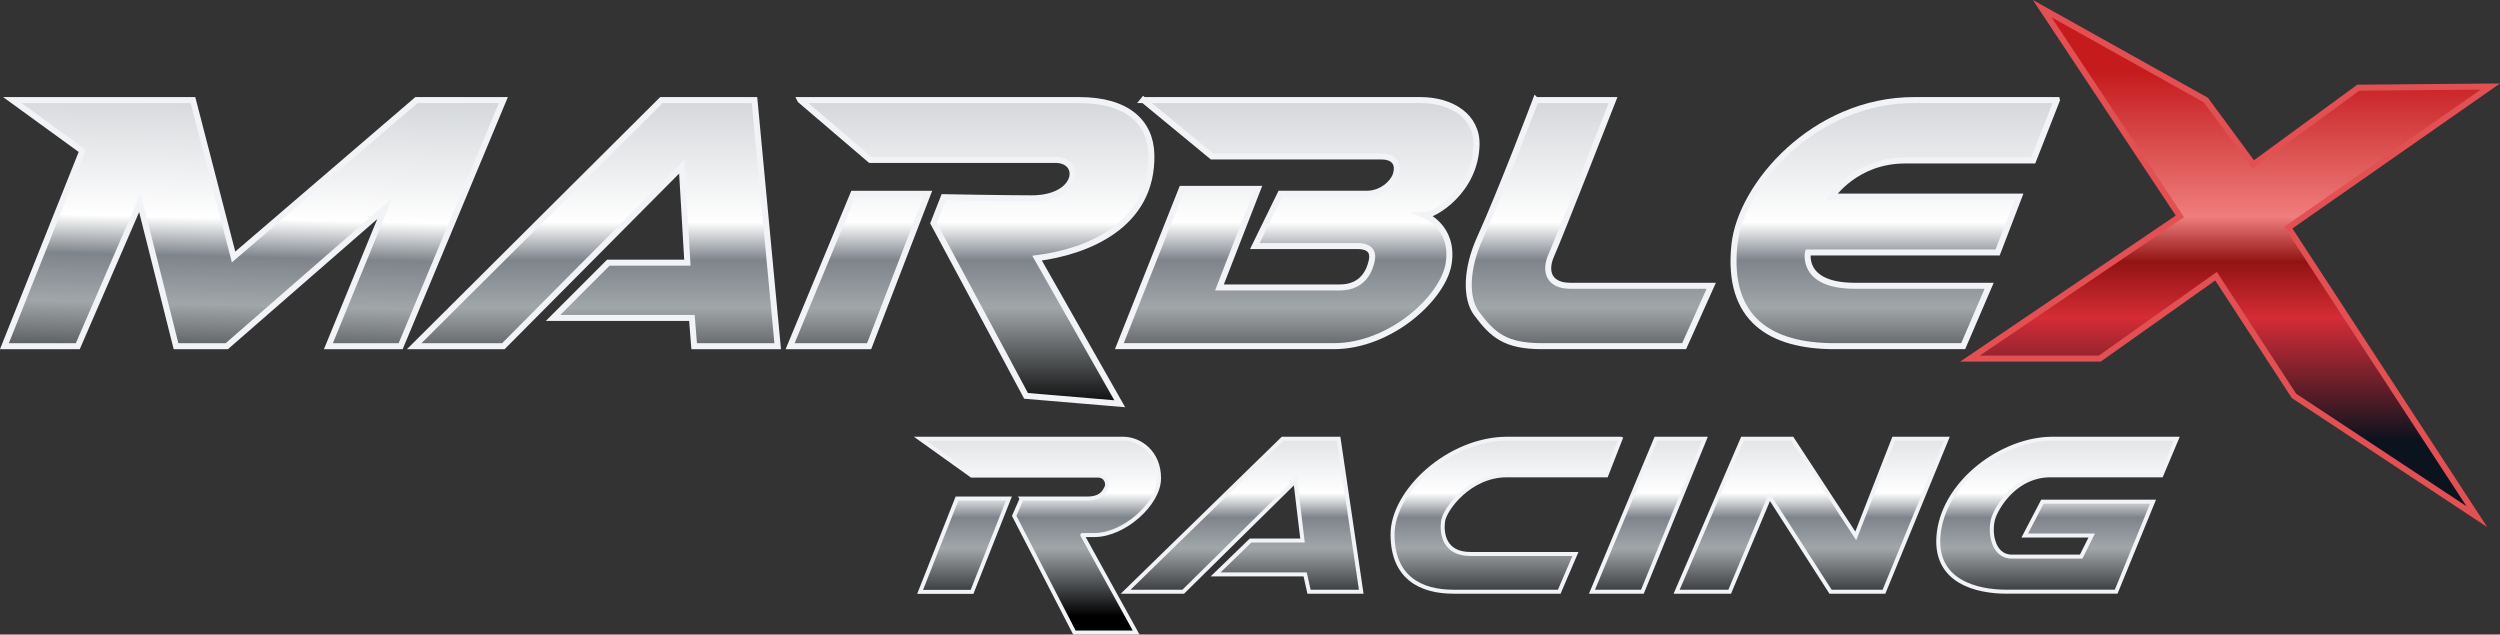
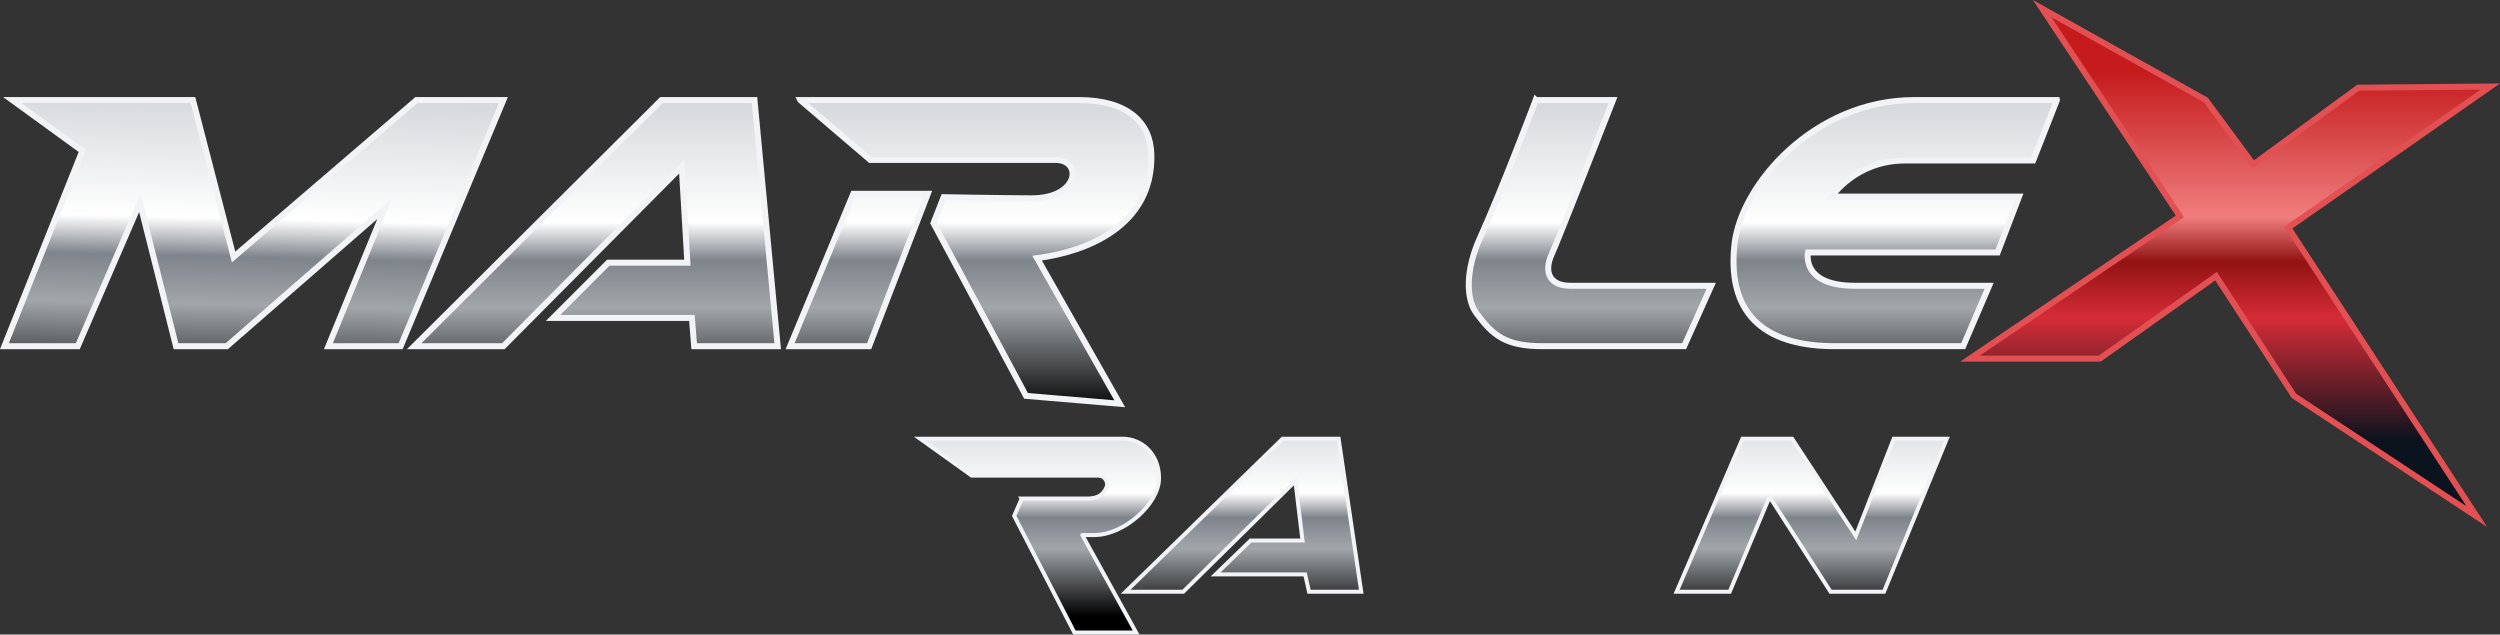
<svg xmlns="http://www.w3.org/2000/svg" xmlns:xlink="http://www.w3.org/1999/xlink" id="Layer_2" data-name="Layer 2" viewBox="0 0 1386.93 352.02">
  <rect x="0" y="0" width="1386.93" height="352.02" fill="#333333" stroke="none" />
  <defs>
    <style>
      .cls-1 {
        fill: url(#linear-gradient);
      }

      .cls-1, .cls-2, .cls-3, .cls-4, .cls-5, .cls-6, .cls-7, .cls-8, .cls-9, .cls-10, .cls-11, .cls-12, .cls-13, .cls-14, .cls-15 {
        stroke-miterlimit: 10;
      }

      .cls-1, .cls-2, .cls-3, .cls-4, .cls-5, .cls-6, .cls-7, .cls-8, .cls-10, .cls-11, .cls-12, .cls-13, .cls-14, .cls-15 {
        stroke: #f1f3f7;
      }

      .cls-1, .cls-3, .cls-4, .cls-5, .cls-6, .cls-7, .cls-8, .cls-9 {
        stroke-width: 3.33px;
      }

      .cls-2 {
        fill: url(#linear-gradient-9);
      }

      .cls-2, .cls-10, .cls-11, .cls-12, .cls-13, .cls-14, .cls-15 {
        stroke-width: 2.22px;
      }

      .cls-3 {
        fill: url(#linear-gradient-5);
      }

      .cls-4 {
        fill: url(#linear-gradient-7);
      }

      .cls-5 {
        fill: url(#linear-gradient-4);
      }

      .cls-6 {
        fill: url(#linear-gradient-3);
      }

      .cls-7 {
        fill: url(#linear-gradient-2);
      }

      .cls-8 {
        fill: url(#linear-gradient-6);
      }

      .cls-9 {
        fill: url(#linear-gradient-8);
        stroke: #e35053;
      }

      .cls-10 {
        fill: url(#linear-gradient-13);
      }

      .cls-11 {
        fill: url(#linear-gradient-10);
      }

      .cls-12 {
        fill: url(#linear-gradient-12);
      }

      .cls-13 {
        fill: url(#linear-gradient-11);
      }

      .cls-14 {
        fill: url(#linear-gradient-14);
      }

      .cls-15 {
        fill: url(#linear-gradient-15);
      }
    </style>
    <linearGradient id="linear-gradient" x1="144.26" y1="-19.64" x2="137.95" y2="246.58" gradientUnits="userSpaceOnUse">
      <stop offset=".24" stop-color="#cfd2d6" />
      <stop offset=".53" stop-color="#fff" />
      <stop offset=".61" stop-color="#7e848b" />
      <stop offset=".71" stop-color="#a1a6a9" />
      <stop offset=".93" stop-color="#000" />
    </linearGradient>
    <linearGradient id="linear-gradient-2" x1="330.61" y1="-16.13" x2="330.61" y2="246.96" xlink:href="#linear-gradient" />
    <linearGradient id="linear-gradient-3" x1="541.36" y1="-16.13" x2="541.36" y2="246.96" xlink:href="#linear-gradient" />
    <linearGradient id="linear-gradient-4" x1="476.53" y1="-16.13" x2="476.53" y2="246.96" xlink:href="#linear-gradient" />
    <linearGradient id="linear-gradient-5" x1="720.08" y1="-16.13" x2="720.08" y2="246.96" xlink:href="#linear-gradient" />
    <linearGradient id="linear-gradient-6" x1="882.1" y1="-16.13" x2="882.1" y2="246.96" xlink:href="#linear-gradient" />
    <linearGradient id="linear-gradient-7" x1="1051.4" y1="-16.13" x2="1051.4" y2="246.96" xlink:href="#linear-gradient" />
    <linearGradient id="linear-gradient-8" x1="1237.23" y1="-44" x2="1237.23" y2="266.18" gradientUnits="userSpaceOnUse">
      <stop offset=".27" stop-color="#c51b1d" />
      <stop offset=".53" stop-color="#ef7e7d" />
      <stop offset=".61" stop-color="#921313" />
      <stop offset=".71" stop-color="#d52c36" />
      <stop offset=".93" stop-color="#0b131e" />
    </linearGradient>
    <linearGradient id="linear-gradient-9" x1="535.09" y1="183.02" x2="535.09" y2="353.66" xlink:href="#linear-gradient" />
    <linearGradient id="linear-gradient-10" x1="576.73" y1="183.02" x2="576.73" y2="353.66" xlink:href="#linear-gradient" />
    <linearGradient id="linear-gradient-11" x1="689.83" y1="183.02" x2="689.83" y2="353.66" xlink:href="#linear-gradient" />
    <linearGradient id="linear-gradient-12" x1="835.8" y1="183.02" x2="835.8" y2="353.66" xlink:href="#linear-gradient" />
    <linearGradient id="linear-gradient-13" x1="914.5" y1="183.02" x2="914.5" y2="353.66" xlink:href="#linear-gradient" />
    <linearGradient id="linear-gradient-14" x1="1005.09" y1="183.02" x2="1005.09" y2="353.66" xlink:href="#linear-gradient" />
    <linearGradient id="linear-gradient-15" x1="1141.43" y1="183.02" x2="1141.43" y2="353.66" xlink:href="#linear-gradient" />
  </defs>
  <g id="Layer_1-2" data-name="Layer 1">
    <g>
      <polygon class="cls-1" points="2.45 192.05 45.67 83.71 6.84 55.52 107.04 55.52 129.58 142.57 231.04 55.52 279.26 55.52 222.27 192.05 182.19 192.05 213.5 115.65 125.83 192.05 97.65 192.05 77.61 112.51 43.16 192.05 2.45 192.05" />
      <polygon class="cls-7" points="229.79 192.05 366.94 55.52 418.57 55.52 431.44 192.05 385.1 192.05 383.85 176.39 306.82 176.39 337.5 145.71 381.34 145.71 378.21 92.47 279.26 192.05 229.79 192.05" />
      <path class="cls-6" d="M443.97,55.52h154.69c26.93,0,39.62,12.43,40.08,30.06,1.03,39.82-36.11,54.17-63.41,57.62l45.87,80.79-51.98-4.38-51.35-95.82,5.64-14.4s33.82.63,48.85.63c26.72,0,28.39-21.92,12.53-21.29h-102.08l-38.83-33.19Z" />
      <polygon class="cls-5" points="473.4 107.5 438.33 192.05 482.17 192.05 514.73 107.5 473.4 107.5" />
-       <path class="cls-3" d="M634.35,55.52h153.64c17.54,0,31.66,9.19,31.16,25.05-.8,25.44-23.39,38.83-28.65,38.83,0,0,16.24,6.52,13.21,26.63-2.87,19.08-32.31,46.01-63.73,46.01h-118.99l34.65-87.26h42.17l-21.29,54.69h66.8c13.78,0,16.7-10.86,17.54-14.2s1.25-8.77-7.93-8.77h-56.78l14.2-29.02h48.01c7.93,0,14.2-5.64,15.87-10.23s.84-10.44-7.93-10.44h-93.94l-37.99-31.31Z" />
      <path class="cls-8" d="M851.97,55.52h42.9s-29.75,76.09-34.13,85.8c-4.38,9.71-.94,17.22,10.33,17.22h78.28l-15.03,33.5h-78.91c-20.35,0-27.36-6.22-36.26-18.16-6.22-8.35-5.81-24.84,1.81-41.65,12.15-26.8,31-76.72,31-76.72Z" />
      <path class="cls-4" d="M1141.1,55.52h-79.22c-55.42,0-96.21,47.09-99.68,80.35-4.32,41.37,20.14,56.17,55.53,56.17h71.39l14.4-33.5h-74.52c-30.06,0-25.99-18.47-25.99-18.47h105.21l11.9-31h-103.96s13.15-20.04,40.71-20.04h71.08l13.15-33.5Z" />
      <polygon class="cls-9" points="1132.96 4.8 1209.36 120.03 1092.88 198.94 1164.9 198.94 1229.4 153.22 1272.61 219.6 1374.07 286.61 1269.48 126.29 1381.58 48.01 1308.31 48.64 1250.07 91.22 1223.76 55.52 1132.96 4.8" />
      <g>
-         <polygon class="cls-2" points="530.91 276.59 510.45 328.36 539.26 328.36 559.72 276.59 530.91 276.59" />
        <path class="cls-11" d="M566.82,276.59l-4.18,9.6,33.4,64.71h34.24l-29.85-54.07s-.78,0,6.73,0c16.44,0,35.85-17.33,35.85-31.52s-10.44-21.92-20.04-21.92h-112.52l28.6,20.46h70.14c4.18,0,5.85,4.18,4.59,6.68s-3.13,6.05-10.65,6.05h-36.32Z" />
      </g>
      <polygon class="cls-13" points="624.49 328.26 711.54 243.4 742.64 243.4 755.17 328.26 726.21 328.26 724.06 318.66 674.38 318.66 693.79 299.87 722.6 299.87 718.63 266.89 656.43 328.26 624.49 328.26" />
-       <path class="cls-12" d="M899.05,243.4h-62.83c-32.57,0-63.67,29.07-63.67,53.08s15.66,31.78,33.82,31.78h58.66l8.98-20.93h-58.24c-14.4,0-16.07-11.06-15.24-17.95s14.82-25.68,35.28-25.68h55.32l7.93-20.3Z" />
-       <polygon class="cls-10" points="918.67 243.4 883.18 328.26 911.16 328.26 945.81 243.4 918.67 243.4" />
      <polygon class="cls-14" points="930.15 328.26 966.68 243.4 994.24 243.4 1029.52 297.31 1050.6 243.4 1080.04 243.4 1045.18 328.26 1015.53 328.26 981.71 275.6 959.59 328.26 930.15 328.26" />
-       <path class="cls-15" d="M1207.59,243.4h-68.89c-27.76,0-59.29,23.43-63.04,51.61-3.76,28.18,21.92,33.24,37.37,33.24h60.96l20.46-49.94h-61.37l-9.81,18.79h37.16l-5.85,11.69h-38.41c-11.27,0-12.73-15.08-10.02-22.18,2.71-7.1,12.94-22.91,31.31-22.91h61.58l8.56-20.3Z" />
    </g>
  </g>
</svg>